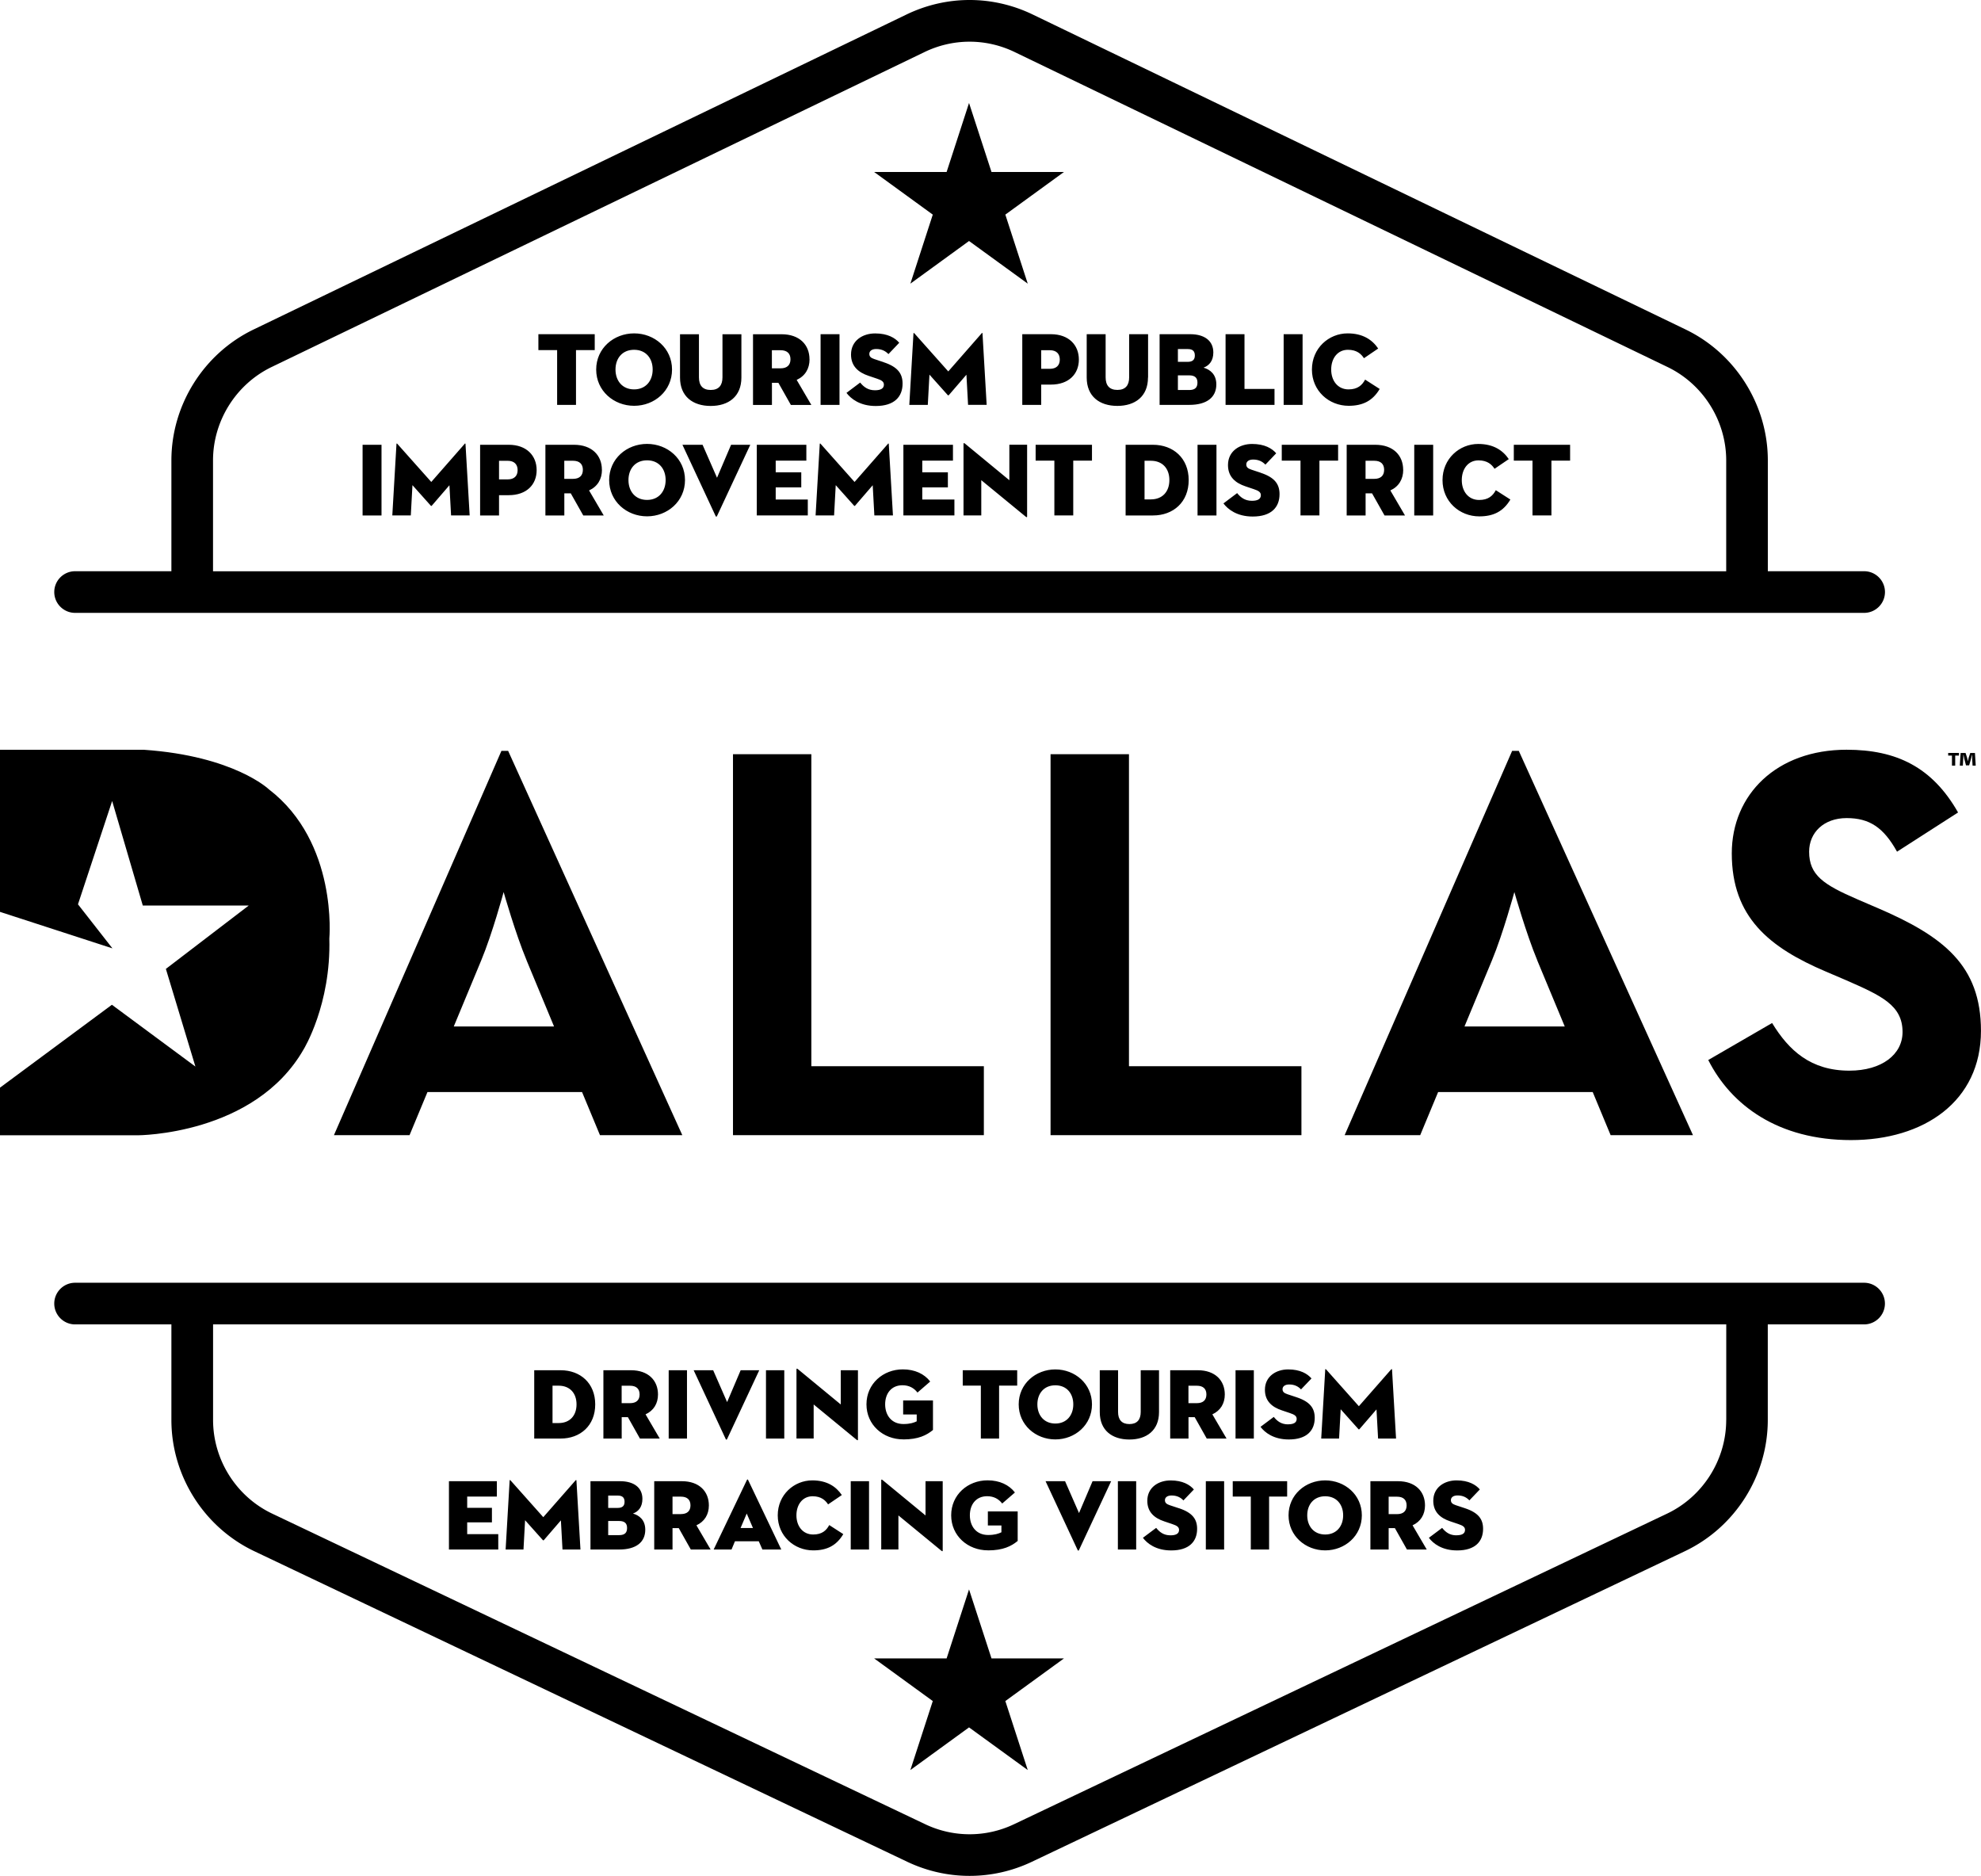
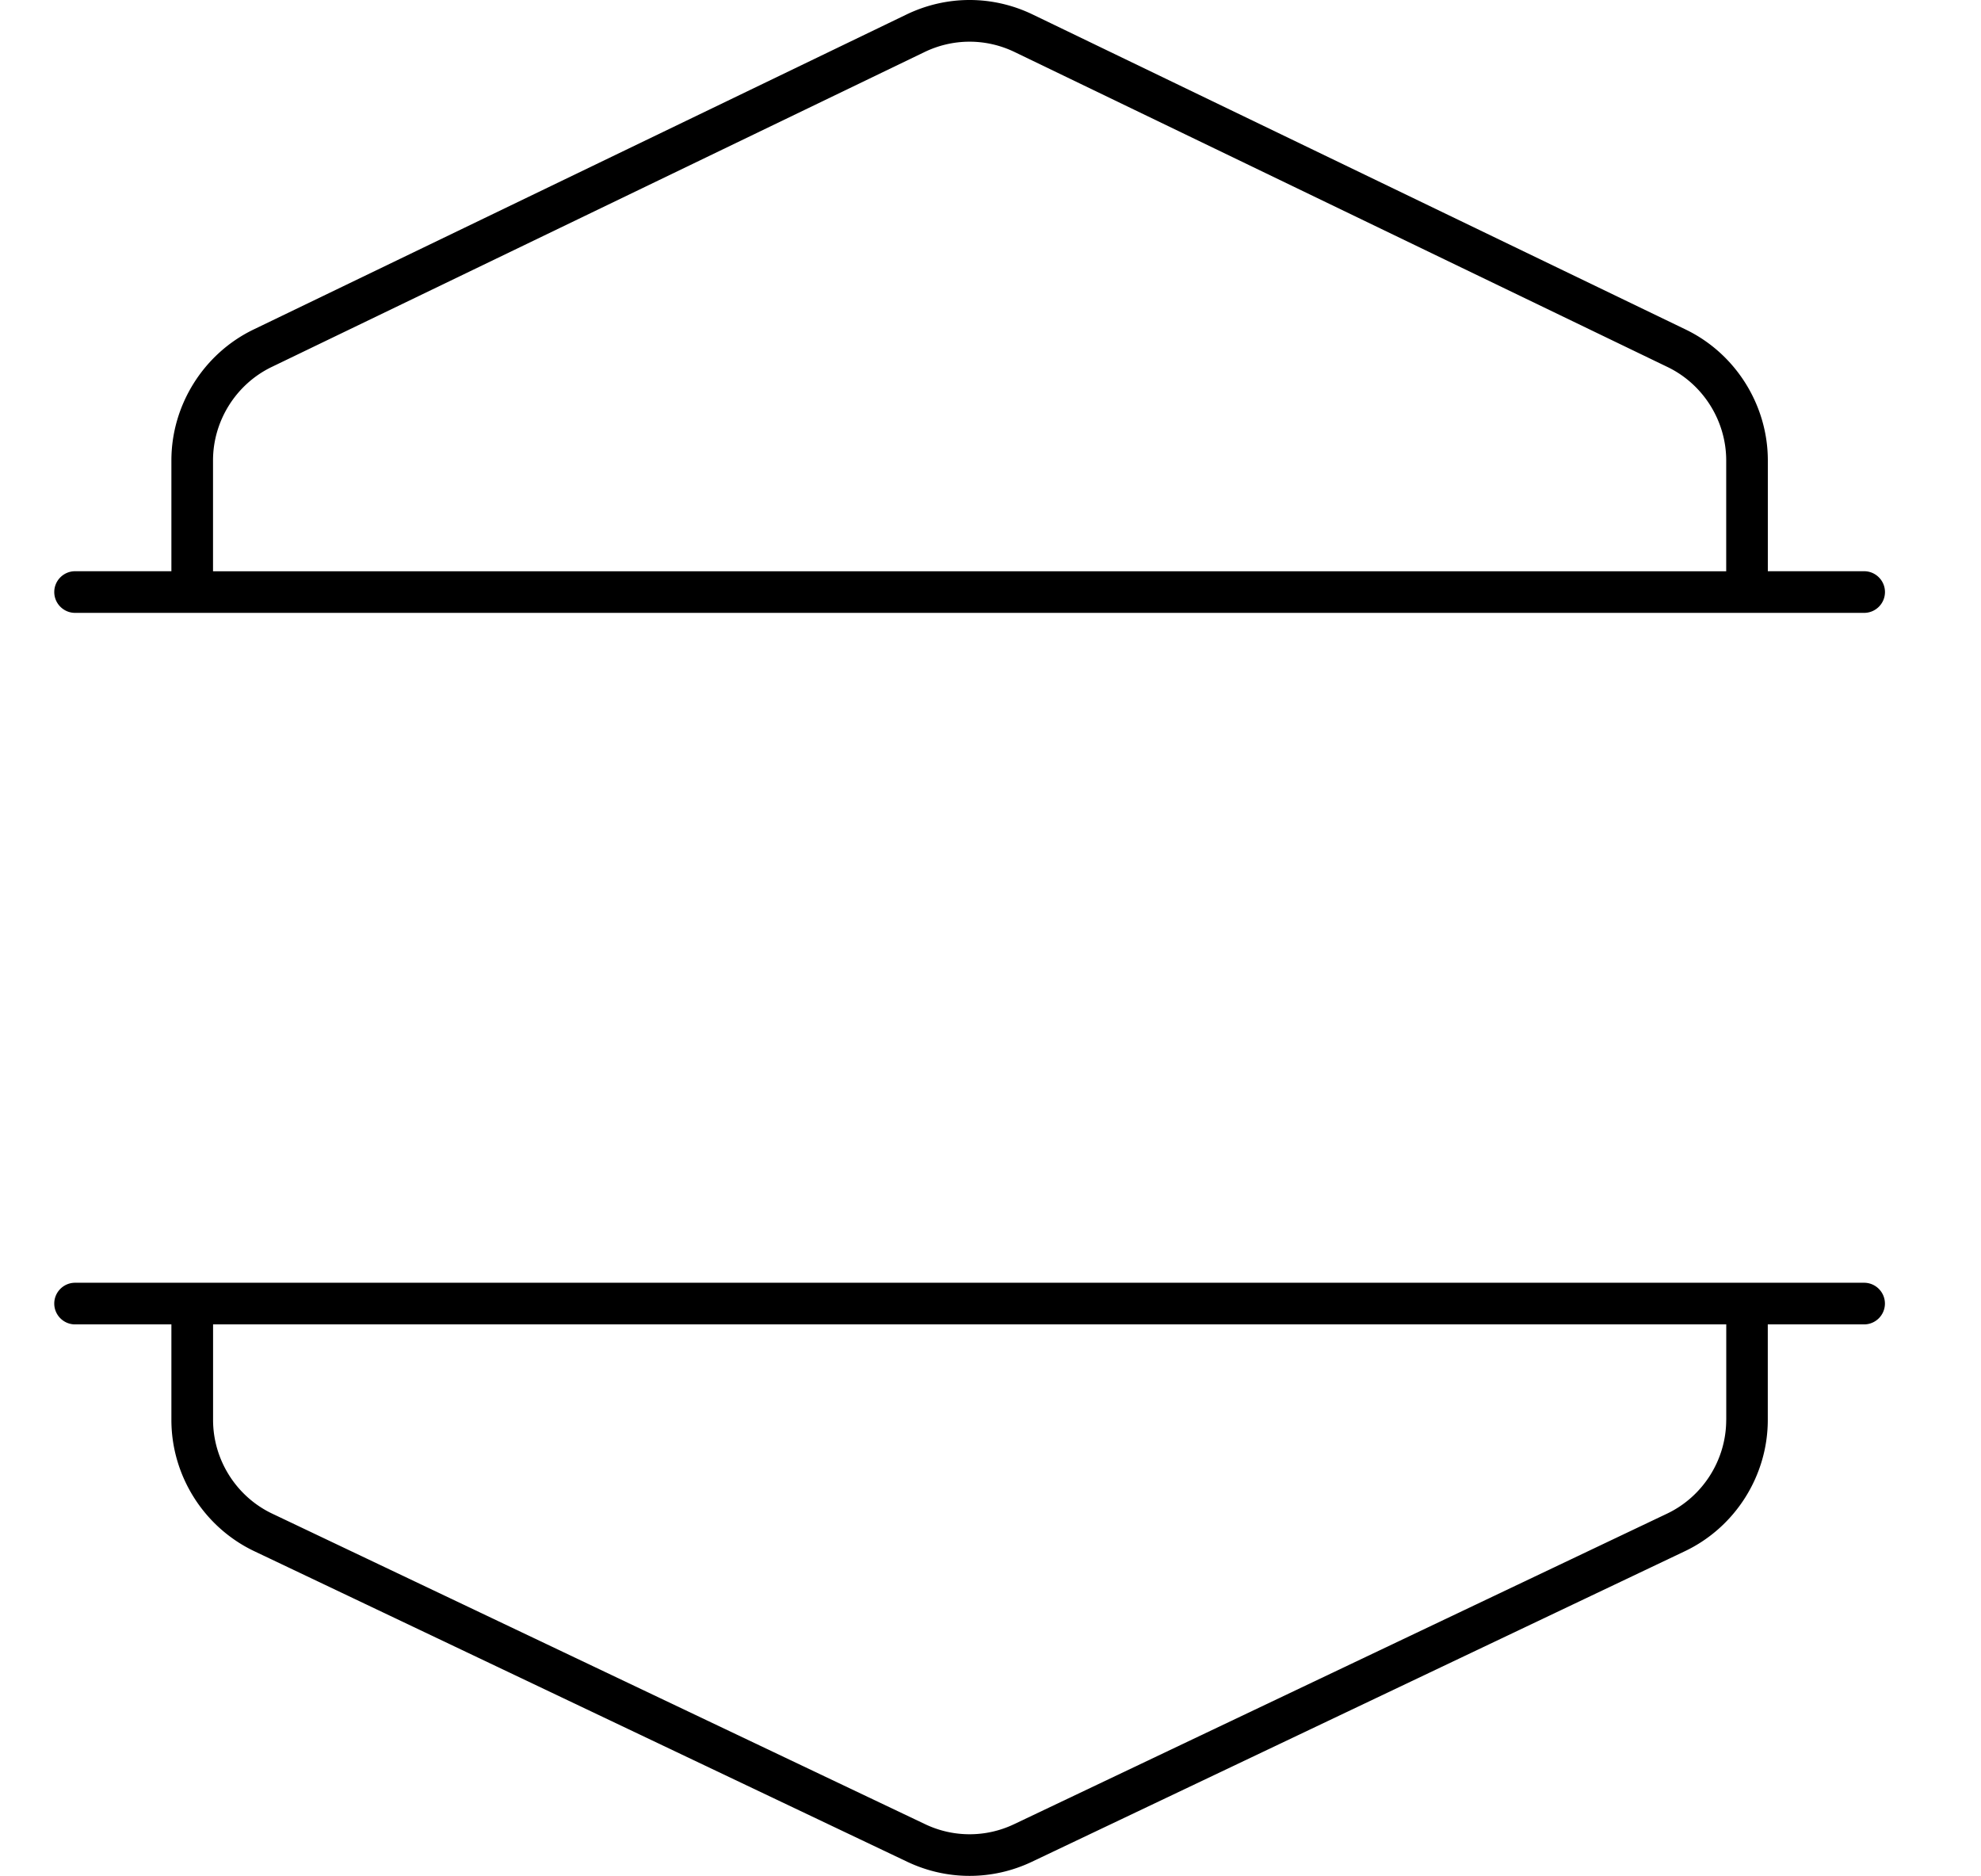
<svg xmlns="http://www.w3.org/2000/svg" data-name="Layer 2" viewBox="0 0 409.27 387.48">
  <g data-name="Layer 1">
-     <path d="M122.97 290.08c0-4.38-3.07-7.05-7.14-7.05h-5.46v14.11h5.46c4.07 0 7.14-2.68 7.14-7.05Zm-8.82 3.86v-7.72h1.27c2.28 0 3.69 1.51 3.69 3.86s-1.41 3.86-3.69 3.86h-1.27Zm14.28-1.22h1.29l2.49 4.42h4.09l-2.93-5c1.68-.77 2.57-2.24 2.57-4.11 0-2.88-1.99-5-5.58-5h-5.7v14.11h3.78v-4.42Zm0-6.49h1.74c1.29 0 1.97.64 1.97 1.8s-.68 1.8-1.97 1.8h-1.74v-3.61Zm9.72-3.2h3.78v14.11h-3.78zm12.05 14.25 6.66-14.25h-3.84l-2.8 6.58-2.88-6.58h-4.03l6.64 14.25c.06.12.19.12.25 0Zm8.05-14.25h3.78v14.11h-3.78zm9.85 7.07 8.86 7.28c.23.19.29.12.29-.04v-14.31h-3.55v7.07l-8.86-7.3c-.23-.19-.29-.08-.29.04v14.29h3.55v-7.03Zm18.51 7.22c3.13 0 4.83-.87 6.14-1.95v-6.1h-6.16v2.9h2.8v1.41c-.6.29-1.37.56-2.74.56-2.49 0-3.78-1.85-3.78-4.07s1.27-3.94 3.57-3.94c1.41 0 2.41.6 3.11 1.51l2.63-2.28c-1.22-1.58-3.17-2.51-5.66-2.51-4.07 0-7.51 2.97-7.51 7.22s3.44 7.24 7.59 7.24Zm16.03-.18h3.77V286.2h3.74v-3.17H198.9v3.17h3.74v10.94zm15.39.18c4.07 0 7.57-2.99 7.57-7.24s-3.51-7.22-7.57-7.22-7.57 2.97-7.57 7.22 3.51 7.24 7.57 7.24Zm0-11.18c2.37 0 3.71 1.72 3.71 3.94s-1.35 3.96-3.71 3.96-3.71-1.74-3.71-3.96 1.35-3.94 3.71-3.94Zm15.3 11.2c3.53 0 6.12-1.87 6.12-5.66v-8.65h-3.78v8.61c0 1.6-.75 2.51-2.34 2.51s-2.34-.91-2.34-2.51v-8.61h-3.78v8.65c0 3.8 2.59 5.66 6.12 5.66Zm12.2-4.62h1.29l2.49 4.42h4.09l-2.93-5c1.68-.77 2.57-2.24 2.57-4.11 0-2.88-1.99-5-5.58-5h-5.7v14.11h3.78v-4.42Zm0-6.49h1.74c1.29 0 1.97.64 1.97 1.8s-.68 1.8-1.97 1.8h-1.74v-3.61Zm9.73-3.2h3.78v14.11h-3.78zm10.85 11.18c-1.41 0-2.26-.68-2.95-1.54l-2.74 2.05c.87 1.16 2.68 2.61 5.85 2.61 3.73 0 5.35-1.87 5.35-4.46 0-1.99-.95-3.34-3.78-4.27l-1.87-.62c-.68-.23-1-.5-1-1.04s.46-.97 1.37-.97c1.12 0 1.87.41 2.45 1.02l2.16-2.26c-.83-.97-2.32-1.87-4.81-1.87s-4.81 1.43-4.81 4.21c0 2.32 1.45 3.57 3.51 4.25l1.66.56c.93.31 1.39.6 1.39 1.2 0 .79-.66 1.12-1.78 1.12Zm10.88-3.11 3.67 4.11c.06.06.12.06.19 0l3.53-4.09.33 6.02h3.71l-.83-14.25c-.02-.14-.1-.12-.19-.02l-6.66 7.59-6.76-7.59c-.08-.1-.17-.12-.19.02l-.83 14.25h3.69l.33-6.04Zm-174.05 25.78h-6.42v-2.43h5.11v-3h-5.11v-2.33h6.13v-3.17h-9.9v14.11h10.19v-3.18zm5.55-2.86 3.67 4.11c.06.06.12.06.19 0l3.53-4.09.33 6.02h3.71l-.83-14.25c-.02-.14-.1-.12-.19-.02l-6.66 7.59-6.76-7.59c-.08-.1-.17-.12-.19.02l-.83 14.25h3.69l.33-6.04Zm22.28-1.39c1.12-.41 1.95-1.35 1.95-3.03 0-2.37-1.81-3.65-4.61-3.65h-6.12v14.11h5.93c3.51 0 5.39-1.52 5.39-4.09 0-2.01-1.24-2.97-2.55-3.34Zm-5.12-3.71h1.99c1.04 0 1.39.5 1.39 1.29s-.39 1.26-1.43 1.26h-1.95v-2.55Zm2.26 8.17h-2.26v-2.92h2.26c1.2 0 1.64.54 1.64 1.45s-.41 1.47-1.64 1.47Zm18.54-6.14c0-2.88-1.99-5-5.58-5h-5.71v14.11h3.78v-4.42h1.29l2.49 4.42h4.09l-2.93-5c1.68-.77 2.57-2.24 2.57-4.11Zm-5.77 1.8h-1.74v-3.61h1.74c1.29 0 1.97.64 1.97 1.8s-.68 1.8-1.97 1.8Zm13.63-7.05-6.87 14.36h3.69l.71-1.7h4.92l.75 1.7h3.9l-6.85-14.36c-.06-.15-.19-.15-.25 0Zm-1.31 9.92 1.27-2.99 1.29 2.99h-2.55Zm15.02 4.62c2.86 0 4.81-1.02 6.2-3.36l-2.9-1.87c-.6 1.12-1.49 1.95-3.32 1.95-2.16 0-3.46-1.74-3.46-3.96s1.27-3.94 3.34-3.94c1.78 0 2.66.85 3.2 1.68l2.84-1.93c-1.18-1.74-3.05-3.03-6.1-3.03-3.78 0-7.14 2.97-7.14 7.22s3.38 7.24 7.34 7.24Zm7.74-14.29h3.78v14.11h-3.78zm15.45 7.07-8.86-7.3c-.23-.19-.29-.08-.29.04v14.29h3.55v-7.03l8.86 7.28c.23.19.29.12.29-.04v-14.31h-3.55v7.07Zm12.9 7.22c3.13 0 4.83-.87 6.14-1.95v-6.1h-6.16v2.9h2.8v1.41c-.6.29-1.37.56-2.74.56-2.49 0-3.78-1.85-3.78-4.07s1.27-3.94 3.57-3.94c1.41 0 2.41.6 3.11 1.51l2.63-2.28c-1.22-1.58-3.17-2.51-5.66-2.51-4.07 0-7.51 2.97-7.51 7.22s3.44 7.24 7.59 7.24Zm15.93-14.29h-4.03l6.64 14.25c.06.12.19.12.25 0l6.66-14.25h-3.84l-2.8 6.58-2.88-6.58Zm10.91 0h3.78v14.11h-3.78zm12.59 5.58-1.87-.62c-.68-.23-1-.5-1-1.04s.46-.97 1.37-.97c1.12 0 1.87.41 2.45 1.02l2.16-2.26c-.83-.97-2.32-1.87-4.81-1.87s-4.81 1.43-4.81 4.21c0 2.32 1.45 3.57 3.51 4.25l1.66.56c.93.31 1.39.6 1.39 1.2 0 .79-.66 1.12-1.78 1.12-1.41 0-2.26-.68-2.95-1.54l-2.74 2.05c.87 1.16 2.68 2.61 5.85 2.61 3.73 0 5.35-1.87 5.35-4.46 0-1.99-.95-3.34-3.78-4.27Zm5.58-5.58h3.78v14.11h-3.78zm9.29 14.11h3.78v-10.94h3.73v-3.17h-11.24v3.17h3.73v10.94zm15.37-14.28c-4.07 0-7.57 2.97-7.57 7.22s3.51 7.24 7.57 7.24 7.57-2.99 7.57-7.24-3.51-7.22-7.57-7.22Zm0 11.18c-2.37 0-3.71-1.74-3.71-3.96s1.35-3.94 3.71-3.94 3.71 1.72 3.71 3.94-1.35 3.96-3.71 3.96Zm9.33 3.1h3.78v-4.42h1.29l2.49 4.42h4.09l-2.93-5c1.68-.77 2.57-2.24 2.57-4.11 0-2.88-1.99-5-5.58-5h-5.7v14.11Zm3.78-10.91h1.74c1.29 0 1.97.64 1.97 1.8s-.68 1.8-1.97 1.8h-1.74v-3.61Zm14 7.98c-1.41 0-2.26-.68-2.95-1.54l-2.74 2.05c.87 1.16 2.68 2.61 5.85 2.61 3.73 0 5.35-1.87 5.35-4.46 0-1.99-.95-3.34-3.78-4.27l-1.87-.62c-.68-.23-1-.5-1-1.04s.46-.97 1.37-.97c1.12 0 1.87.41 2.45 1.02l2.16-2.26c-.83-.97-2.32-1.87-4.81-1.87s-4.81 1.43-4.81 4.21c0 2.32 1.45 3.57 3.51 4.25l1.66.56c.93.31 1.39.6 1.39 1.2 0 .79-.66 1.12-1.78 1.12Zm-231.9-82.66h15.62l3.7-8.9h31.94l3.7 8.9h17.01l-35.98-79.37h-1.39l-34.6 79.37Zm39.8-36.1 5.67 13.65H93.75l5.67-13.65c2.31-5.55 4.63-14.11 4.63-14.11s2.43 8.56 4.75 14.11Zm42.64-42.58v78.68h51.83v-14.24h-35.64v-64.44h-16.19zm65.61 0v78.68h51.83v-14.24h-35.63v-64.44h-16.2zm60.75 78.68h15.62l3.7-8.9h31.94l3.7 8.9h17.01l-35.98-79.37h-1.38l-34.6 79.37Zm39.8-36.1 5.68 13.65h-20.71l5.67-13.65c2.31-5.55 4.63-14.11 4.63-14.11s2.43 8.56 4.74 14.11Zm70.16-10.88-4.04-1.74c-6.95-3.01-9.95-4.97-9.95-9.83 0-3.93 3.01-6.94 7.75-6.94s7.64 1.96 10.41 6.94l12.61-8.1c-5.33-9.37-12.73-12.96-23.03-12.96-14.46 0-23.72 9.26-23.72 21.41 0 13.19 7.75 19.44 19.43 24.41l4.05 1.73c7.41 3.24 11.8 5.21 11.8 10.76 0 4.63-4.28 7.98-10.99 7.98-7.98 0-12.49-4.16-15.96-9.84l-13.19 7.64c4.74 9.37 14.46 16.54 29.5 16.54s26.84-7.98 26.84-22.56c0-13.54-7.75-19.55-21.52-25.45ZM62.74 216.73s5.67-9.23 5.3-22.87c0 0 1.82-19.85-12.5-30.83 0 0-7.17-6.87-25.79-8.16H0v33.48l23.23 7.54-7.12-9.1 7.06-21.34 6.33 21.59h21.89l-17.12 13.09 6.1 20.17-17.25-12.76L0 224.66v9.84h28.44s24.15 0 34.3-17.77Zm342.86-59.91c.02-.28.02-.59.02-.89h.04c.06.29.13.66.18.89l.33 1.27h.65l.36-1.25c.07-.27.15-.61.22-.91h.04c.01.34.01.64.01.89l.08 1.32h.65l-.16-2.61h-.97l-.31.93c-.06.22-.12.48-.18.75h-.02c-.06-.36-.1-.56-.16-.75l-.3-.93h-1.02l-.17 2.61h.63l.07-1.32Zm-2.33 1.32h.67v-2.07h.78v-.55h-2.23v.55h.78v2.07zM188.08 58.59l12.12-8.81 12.13 8.81-4.63-14.26 12.12-8.81h-14.98l-4.64-14.25-4.63 14.25h-14.98l12.12 8.81-4.63 14.26zm16.76 283.96-4.64-14.25-4.63 14.25h-14.98l12.12 8.81-4.63 14.25 12.12-8.81 12.13 8.81-4.63-14.25 12.12-8.81h-14.98zM115.1 83.63h3.9V72.32h3.87v-3.29h-11.64v3.29h3.87v11.31zm23.74-7.3c0-4.4-3.63-7.47-7.83-7.47s-7.84 3.07-7.84 7.47 3.63 7.49 7.84 7.49 7.83-3.09 7.83-7.49Zm-11.68 0c0-2.3 1.39-4.08 3.84-4.08s3.84 1.78 3.84 4.08-1.4 4.1-3.84 4.1-3.84-1.8-3.84-4.1Zm19.68 7.52c3.65 0 6.33-1.93 6.33-5.86v-8.95h-3.91v8.91c0 1.65-.77 2.6-2.43 2.6s-2.43-.94-2.43-2.6v-8.91h-3.91v8.95c0 3.93 2.68 5.86 6.33 5.86Zm20.4-9.64c0-2.98-2.06-5.17-5.77-5.17h-5.9v14.6h3.91v-4.57h1.33l2.58 4.57h4.23l-3.03-5.17c1.74-.79 2.66-2.32 2.66-4.25Zm-5.97 1.87h-1.8v-3.74h1.8c1.33 0 2.04.67 2.04 1.87s-.71 1.87-2.04 1.87Zm8.26-7.05h3.91v14.6h-3.91zm13.03 5.78-1.93-.64c-.71-.24-1.03-.51-1.03-1.07s.47-1.01 1.42-1.01c1.16 0 1.93.43 2.53 1.05l2.23-2.34c-.86-1.01-2.4-1.93-4.98-1.93s-4.98 1.48-4.98 4.36c0 2.4 1.5 3.69 3.63 4.4l1.72.58c.97.32 1.44.62 1.44 1.24 0 .82-.69 1.16-1.85 1.16-1.46 0-2.34-.71-3.05-1.59l-2.83 2.13c.9 1.2 2.77 2.71 6.05 2.71 3.86 0 5.54-1.93 5.54-4.62 0-2.06-.99-3.46-3.91-4.42Zm20.24-5.95-6.89 7.86-7-7.86c-.09-.11-.17-.13-.19.02l-.86 14.75h3.82l.34-6.25 3.8 4.25c.06.06.13.06.19 0l3.65-4.23.34 6.22h3.84l-.86-14.75c-.02-.15-.11-.13-.19-.02Zm8.4.17v14.6h3.91v-4.19h2c3.71 0 5.78-2.19 5.78-5.17s-2.06-5.24-5.78-5.24h-5.9Zm7.75 5.24c0 1.2-.71 1.91-2.04 1.91h-1.8v-3.84h1.8c1.33 0 2.04.73 2.04 1.93Zm18.24 3.71v-8.95h-3.91v8.91c0 1.65-.77 2.6-2.43 2.6s-2.43-.94-2.43-2.6v-8.91h-3.91v8.95c0 3.93 2.68 5.86 6.33 5.86s6.33-1.93 6.33-5.86Zm14.1 1.42c0-2.08-1.29-3.07-2.64-3.46 1.16-.43 2.02-1.4 2.02-3.13 0-2.45-1.87-3.78-4.77-3.78h-6.33v14.6h6.14c3.63 0 5.58-1.57 5.58-4.23Zm-7.94-7.3h2.06c1.07 0 1.44.51 1.44 1.33s-.41 1.31-1.48 1.31h-2.02V72.1Zm2.34 8.46h-2.34v-3.03h2.34c1.24 0 1.7.56 1.7 1.5s-.43 1.53-1.7 1.53Zm17.62-.22h-6.2V69.03h-3.91v14.6h10.11v-3.29zm1.89-11.31h3.91v14.6h-3.91zm13.42 14.79c2.96 0 4.98-1.05 6.42-3.48l-3.01-1.93c-.62 1.16-1.55 2.02-3.43 2.02-2.23 0-3.58-1.8-3.58-4.1s1.31-4.08 3.46-4.08c1.85 0 2.75.88 3.31 1.74l2.94-2c-1.22-1.8-3.16-3.13-6.31-3.13-3.91 0-7.38 3.07-7.38 7.47s3.5 7.49 7.6 7.49ZM74.91 91.87h3.91v14.6h-3.91zm21.08-.18-6.89 7.86-7-7.86c-.09-.11-.17-.13-.19.02l-.86 14.75h3.82l.34-6.25 3.8 4.25c.06.07.13.07.19 0l3.65-4.23.34 6.23h3.84l-.86-14.75c-.02-.15-.11-.13-.19-.02Zm9.1.18h-5.9v14.6h3.91v-4.19h2c3.71 0 5.77-2.19 5.77-5.17s-2.06-5.24-5.77-5.24Zm-.19 7.15h-1.8v-3.84h1.8c1.33 0 2.04.73 2.04 1.93s-.71 1.91-2.04 1.91Zm19.45-1.98c0-2.98-2.06-5.17-5.77-5.17h-5.9v14.6h3.91v-4.57h1.33l2.58 4.57h4.23l-3.03-5.17c1.74-.79 2.66-2.32 2.66-4.25Zm-5.97 1.87h-1.8v-3.74h1.8c1.33 0 2.04.67 2.04 1.87s-.71 1.87-2.04 1.87Zm15.3-7.22c-4.21 0-7.83 3.07-7.83 7.47s3.63 7.49 7.83 7.49 7.84-3.09 7.84-7.49-3.63-7.47-7.84-7.47Zm0 11.57c-2.45 0-3.84-1.8-3.84-4.1s1.39-4.08 3.84-4.08 3.84 1.78 3.84 4.08-1.4 4.1-3.84 4.1Zm14.45-4.59-2.98-6.8h-4.16l6.87 14.75c.06.13.19.13.26 0l6.89-14.75h-3.97l-2.9 6.8Zm12.13 2h5.28v-3.11h-5.28v-2.41h6.33v-3.28h-10.24v14.59h10.54v-3.28h-6.63v-2.51zm23.18-8.98-6.89 7.86-7-7.86c-.09-.11-.17-.13-.19.02l-.86 14.75h3.82l.34-6.25 3.8 4.25c.06.07.13.07.19 0l3.65-4.23.34 6.23h3.84l-.86-14.75c-.02-.15-.11-.13-.19-.02Zm7.1 8.98h5.29v-3.11h-5.29v-2.41h6.34v-3.28h-10.24v14.59h10.54v-3.28h-6.64v-2.51zm17.99-1.48-9.17-7.56c-.24-.19-.3-.09-.3.04v14.79h3.67v-7.28l9.17 7.53c.24.19.3.13.3-.04V91.86h-3.67v7.32Zm5.43-4.04h3.87v11.31h3.9V95.15h3.87v-3.28h-11.64v3.28zm24.24-3.28h-5.65v14.6h5.65c4.21 0 7.38-2.77 7.38-7.3s-3.18-7.3-7.38-7.3Zm-.43 11.29h-1.31v-7.99h1.31c2.36 0 3.82 1.57 3.82 3.99s-1.46 3.99-3.82 3.99Zm9.64-11.29h3.91v14.6h-3.91zm13.03 5.77-1.93-.64c-.71-.24-1.03-.51-1.03-1.07s.47-1.01 1.42-1.01c1.16 0 1.93.43 2.53 1.05l2.23-2.34c-.86-1.01-2.4-1.93-4.98-1.93s-4.98 1.48-4.98 4.36c0 2.4 1.5 3.69 3.63 4.4l1.72.58c.97.32 1.44.62 1.44 1.24 0 .82-.69 1.16-1.85 1.16-1.46 0-2.34-.71-3.05-1.59l-2.83 2.13c.9 1.2 2.77 2.71 6.05 2.71 3.86 0 5.54-1.93 5.54-4.62 0-2.06-.99-3.46-3.91-4.42Zm4.37-2.49h3.87v11.31h3.91V95.15h3.86v-3.28h-11.64v3.28zm25.08 1.89c0-2.98-2.06-5.17-5.77-5.17h-5.9v14.6h3.91v-4.57h1.33l2.58 4.57h4.23l-3.03-5.17c1.74-.79 2.66-2.32 2.66-4.25Zm-5.97 1.87h-1.8v-3.74h1.8c1.33 0 2.04.67 2.04 1.87s-.71 1.87-2.04 1.87Zm8.26-7.04h3.91v14.6h-3.91zm13.4 11.4c-2.23 0-3.58-1.8-3.58-4.1s1.31-4.08 3.46-4.08c1.85 0 2.75.88 3.31 1.74l2.94-2c-1.22-1.8-3.16-3.13-6.31-3.13-3.91 0-7.38 3.07-7.38 7.47s3.5 7.49 7.6 7.49c2.96 0 4.98-1.05 6.42-3.48l-3.01-1.93c-.62 1.16-1.55 2.02-3.43 2.02Zm7.17-8.12h3.86v11.31h3.91V95.15h3.86v-3.28h-11.63v3.28z" />
    <path d="M15.51 126.59h369.62c2.37 0 4.3-1.93 4.3-4.3s-1.93-4.3-4.3-4.3h-19.9V95.1c0-11.45-6.67-22.07-16.98-27.04L213.36 3c-8.29-4-17.8-4-26.09 0L52.39 68.06C42.08 73.03 35.41 83.65 35.41 95.1v22.89h-19.9c-2.37 0-4.3 1.93-4.3 4.3s1.93 4.3 4.3 4.3Zm28.5-31.49c0-8.17 4.76-15.75 12.12-19.3l134.88-65.05c5.91-2.85 12.7-2.85 18.61 0l134.89 65.06c7.36 3.55 12.12 11.12 12.12 19.3V118H44.01V95.11Zm341.12 169.86H15.51c-2.37 0-4.3 1.93-4.3 4.3s1.93 4.3 4.3 4.3h19.9v19.74c0 11.52 6.72 22.16 17.13 27.11l134.88 64.14c4.1 1.95 8.49 2.92 12.89 2.92s8.8-.97 12.89-2.92l134.89-64.14c10.41-4.95 17.13-15.59 17.13-27.11v-19.74h19.9c2.37 0 4.3-1.93 4.3-4.3s-1.93-4.3-4.3-4.3Zm-28.5 28.34c0 8.22-4.8 15.82-12.22 19.35l-134.89 64.14a21.34 21.34 0 0 1-18.4 0L56.24 312.65c-7.43-3.53-12.22-11.13-12.22-19.35v-19.74h312.62v19.74Z" />
  </g>
</svg>